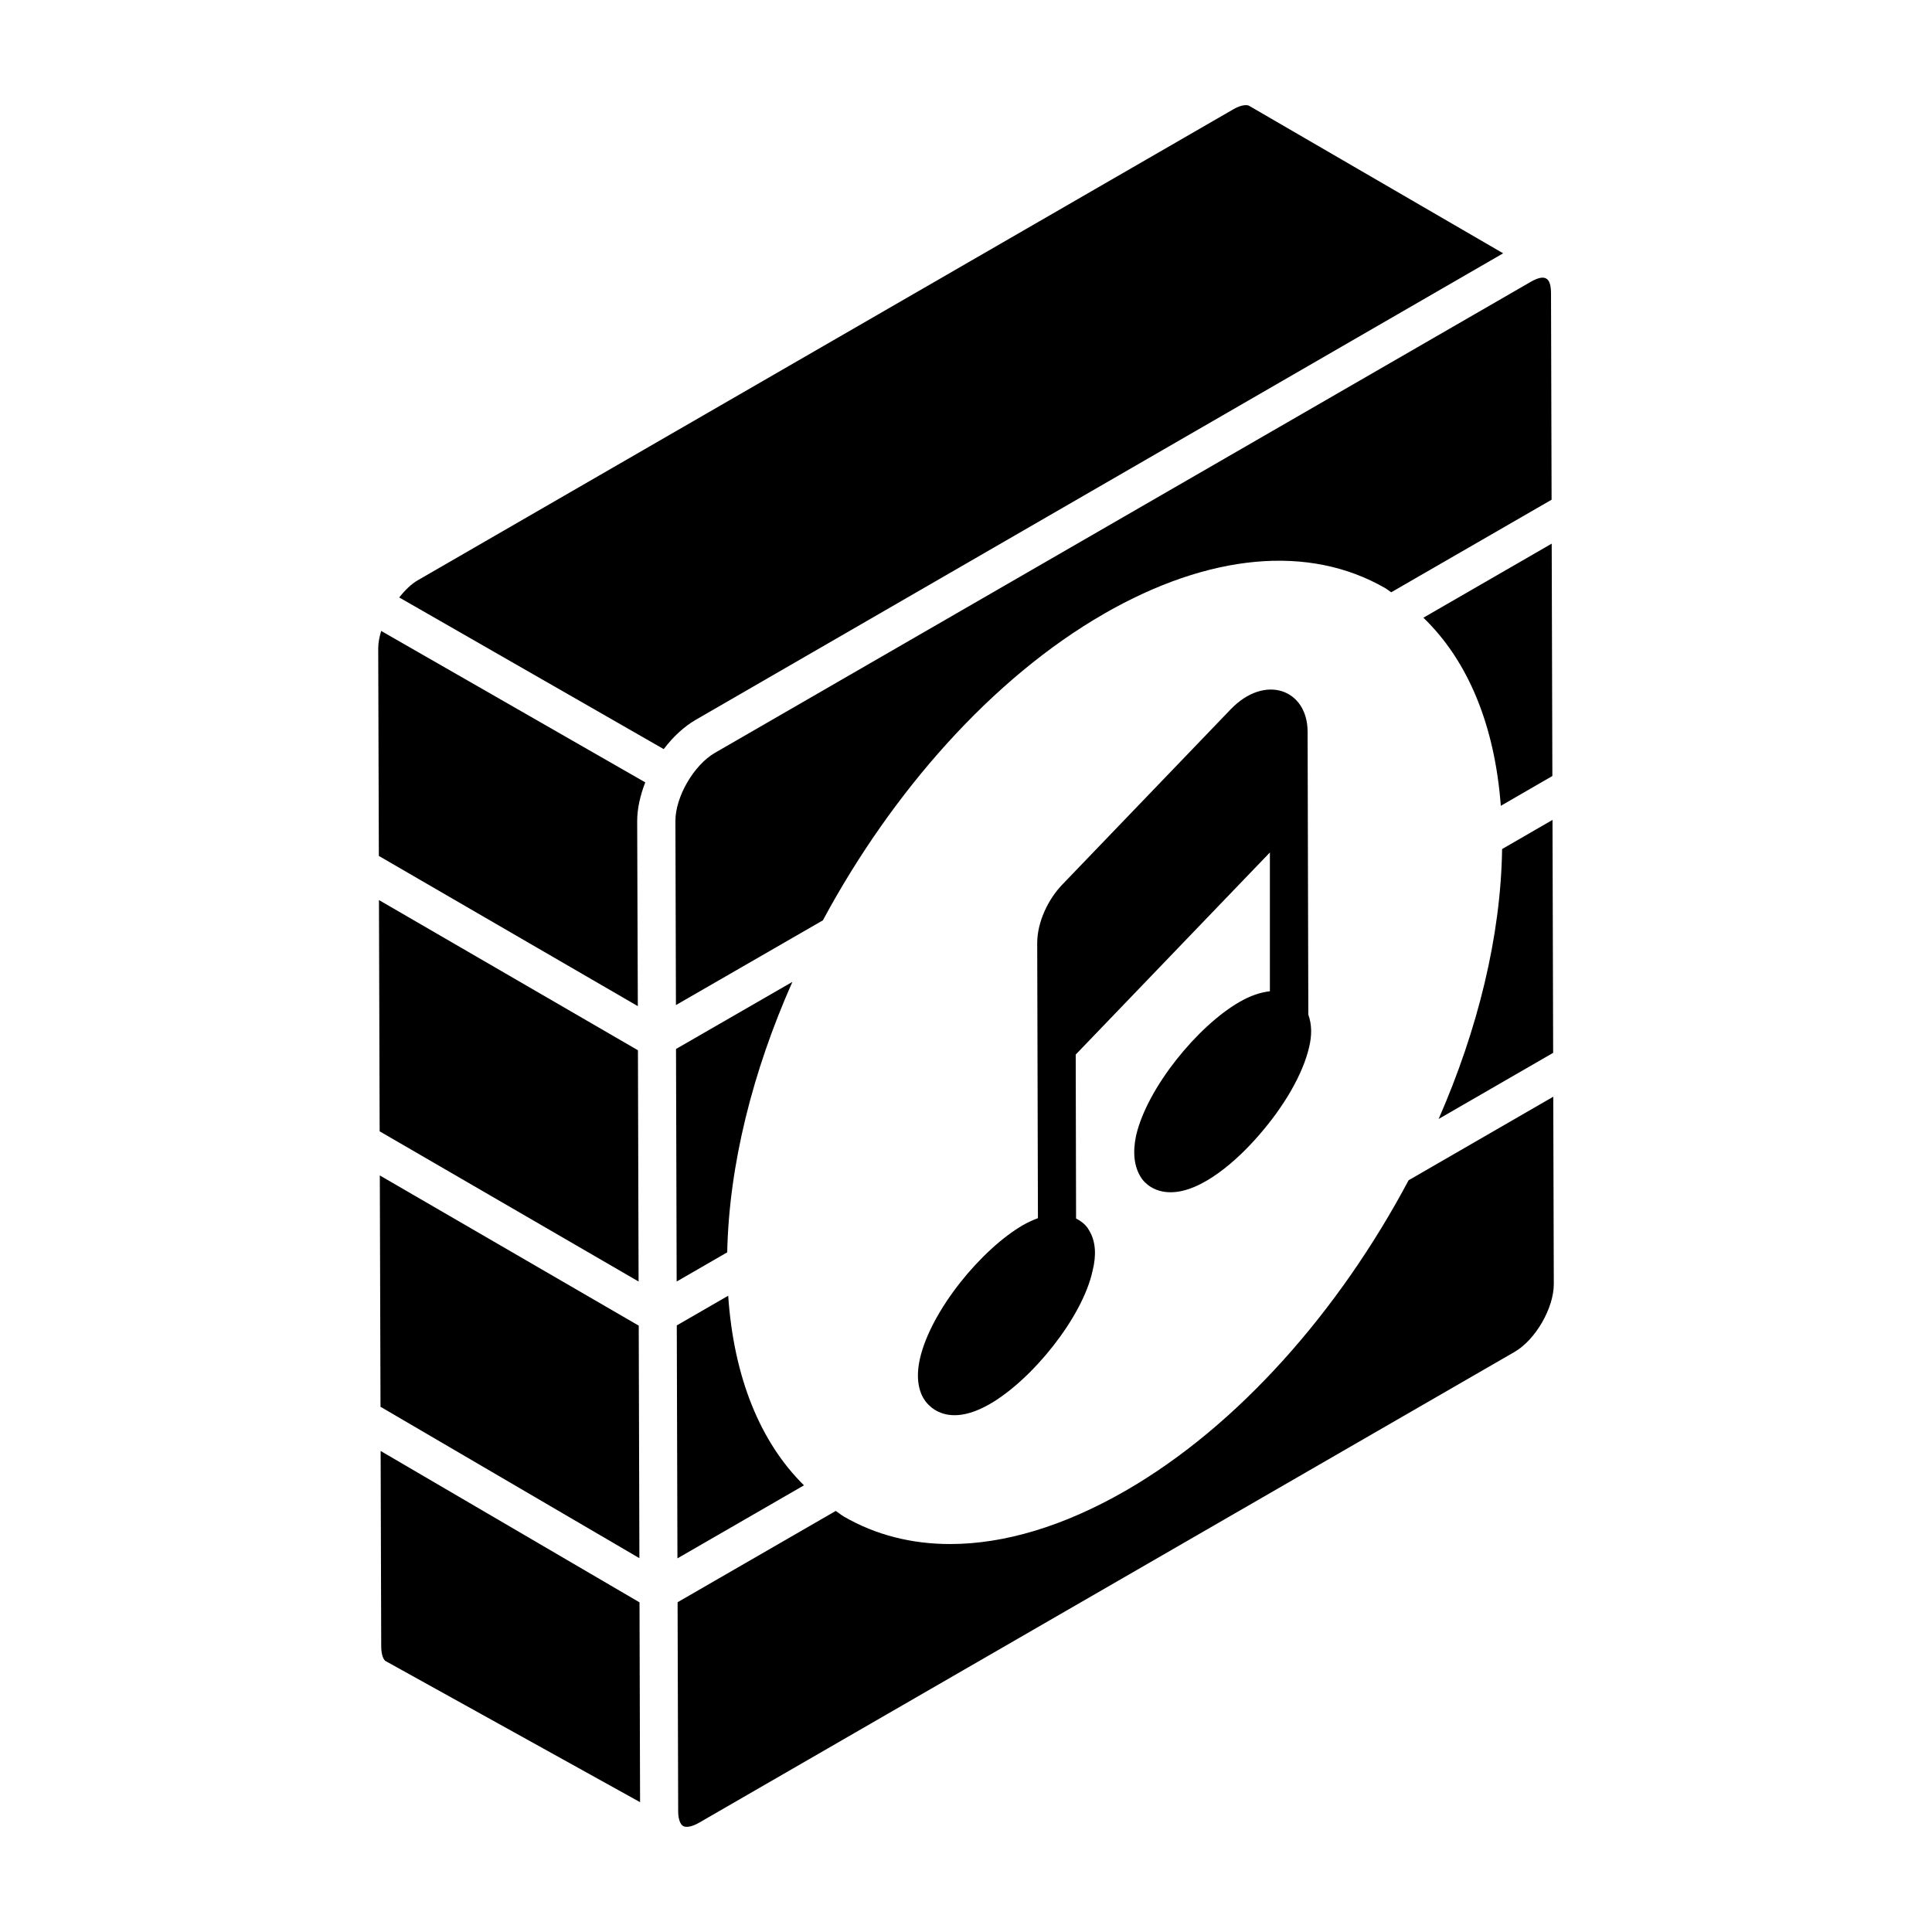
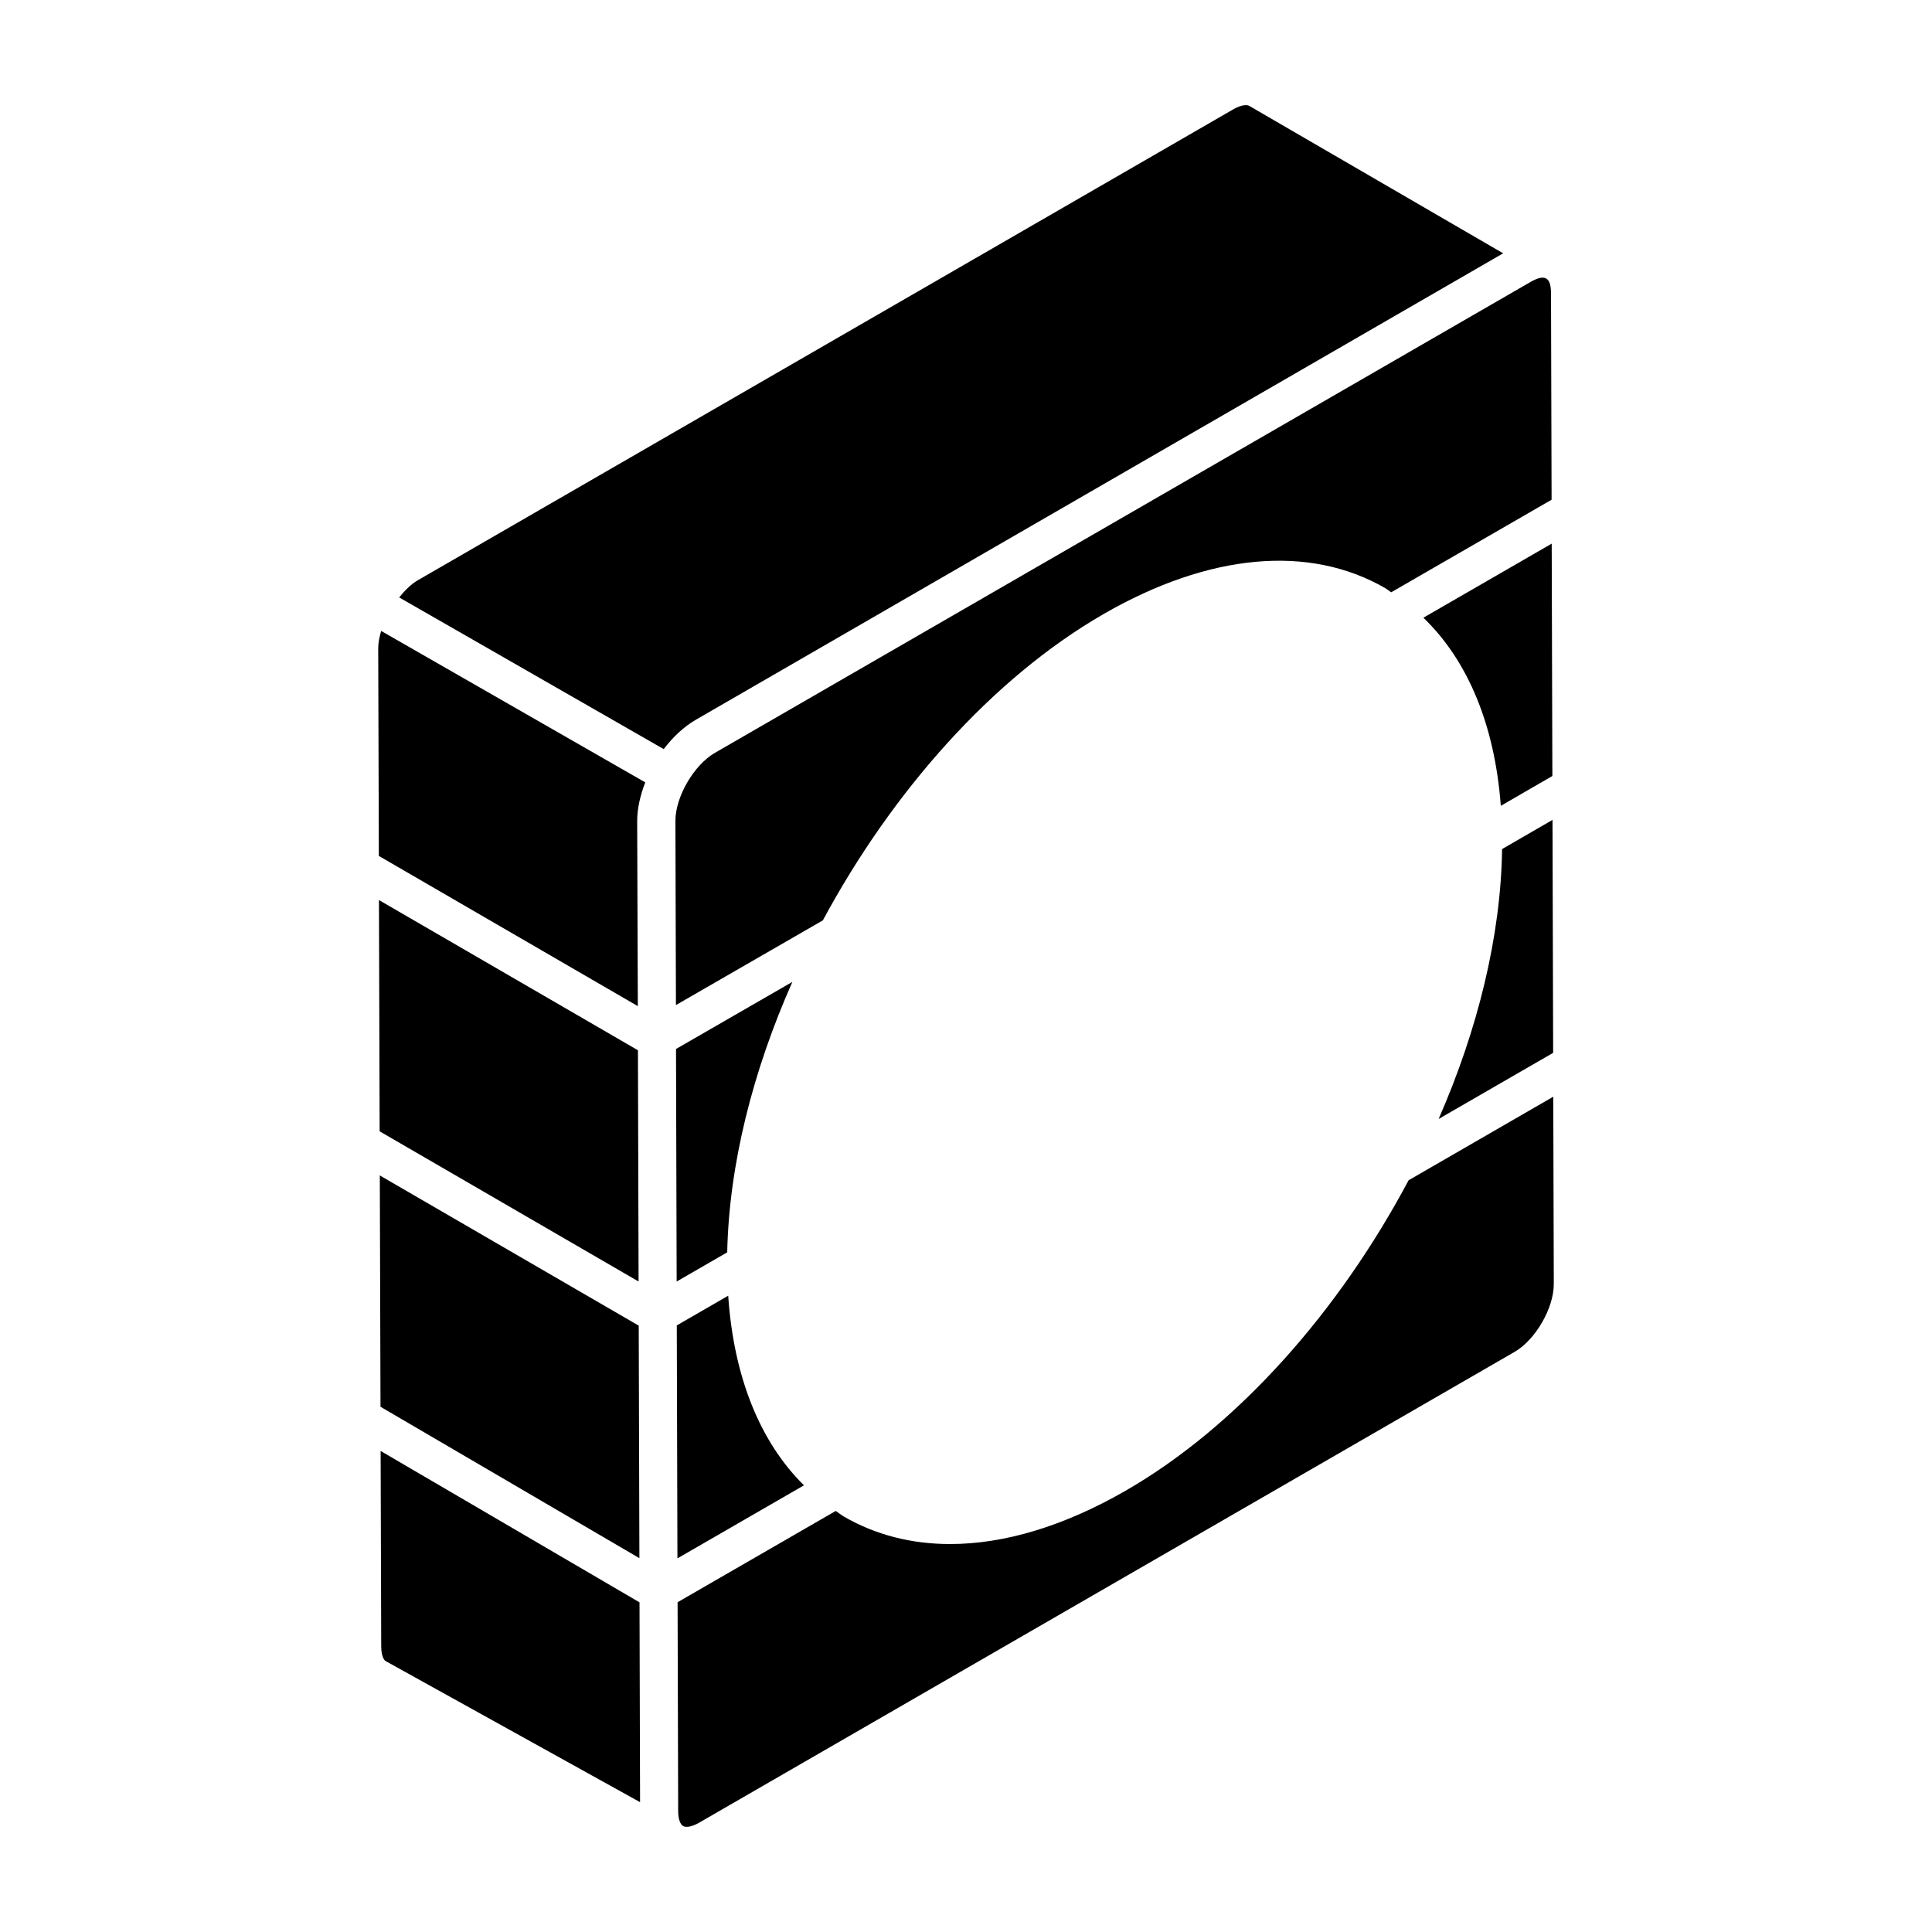
<svg xmlns="http://www.w3.org/2000/svg" fill="#000000" width="800px" height="800px" version="1.1" viewBox="144 144 512 512">
  <g>
-     <path d="m490.92 421.56c-1.621 6.957-6.481 15.531-13.438 23.441-5.434 6.289-14.961 14.961-23.25 14.961-4.574 0-6.957-2.574-7.719-3.715-2-2.953-2.383-6.859-1.43-11.34 2.953-12.672 16.297-28.969 27.348-35.352 2.953-1.715 5.621-2.574 8.102-2.859v-36.781l-51.457 53.555 0.094 43.453c1.145 0.57 2.191 1.336 3.051 2.477 0.094 0.191 0.477 0.762 0.57 0.953 1.523 2.668 1.812 6.195 0.762 10.387-2.668 12.387-16.008 28.875-27.254 35.352-3.812 2.191-6.859 2.953-9.34 2.953-4.477 0-6.859-2.574-7.719-3.715-1.43-1.906-2.762-5.527-1.43-11.34 2.953-12.77 16.297-28.969 27.348-35.352 1.336-0.762 2.668-1.336 3.906-1.812l-0.191-72.898c0-5.527 2.859-11.625 6.766-15.629l44.5-46.312c9.055-9.434 20.297-5.336 20.391 5.812l0.191 75.09c0.961 2.668 0.961 5.527 0.199 8.672z" />
    <path d="m541.73 357.55 13.664-7.902-0.176-61.578-34.008 19.629c11.809 11.367 18.914 28.465 20.52 49.852z" />
    <path d="m525.25 440.54 30.352-17.527-0.172-61.73-13.359 7.727c-0.328 23.043-6.43 47.816-16.82 71.531z" />
    <path d="m313.06 422.33-68.633-39.805 0.184 61.289 68.621 39.801z" />
    <path d="m313.27 495.31-68.617-39.805 0.184 61.305 68.609 40.121z" />
    <path d="m555.63 434.64-38.34 22.145c-18.32 34.48-45.129 65.105-75.086 82.324-16.27 9.352-32.059 14.078-46.398 14.078-10.23 0-19.723-2.406-28.117-7.25-0.777-0.449-1.449-1.035-2.203-1.523l-41.918 24.195 0.156 55.41c0.008 2.262 0.641 3.434 1.215 3.836l0.219 0.121c0.648 0.297 2.039 0.25 4.078-0.922l216.13-124.78c5.559-3.207 10.426-11.629 10.406-18.02z" />
    <path d="m436.55 306.67c27.891-16.035 54.371-18.445 74.52-6.824 0.57 0.328 1.059 0.766 1.613 1.117l42.504-24.531-0.152-54.637c-0.016-3.797-1.152-5.535-5.449-3.066v0.004l-216.13 124.78c-5.59 3.234-10.484 11.668-10.465 18.055l0.137 48.785 38.941-22.453c18.305-34.023 44.852-64.184 74.484-81.227z" />
    <path d="m328.39 334.75 213.96-123.62-67.34-39.102c-0.426-0.25-1.883-0.383-4.141 0.922-22.172 12.805-194.41 112.27-216.16 124.83-1.785 1.031-3.418 2.688-4.926 4.543l70.109 40.199c2.43-3.203 5.332-5.941 8.496-7.769z" />
    <path d="m336.98 487.38-13.625 7.867 0.172 61.734 33.531-19.355c-11.676-11.516-18.617-28.758-20.078-50.246z" />
    <path d="m353.99 404.21-30.84 17.781 0.172 61.625 13.398-7.734c0.48-23.133 6.738-47.949 17.27-71.672z" />
    <path d="m244.87 528.52 0.156 51.785c0 2.227 0.609 3.582 1.184 3.906l67.414 37.383-0.148-52.957z" />
    <path d="m244.23 315.8 0.168 55.031 68.637 39.809c-0.004 1.035-0.176-47.984-0.176-49.02 0-3.34 0.812-6.867 2.144-10.281l-69.992-40.133c-0.461 1.574-0.781 3.144-0.781 4.594z" />
  </g>
</svg>